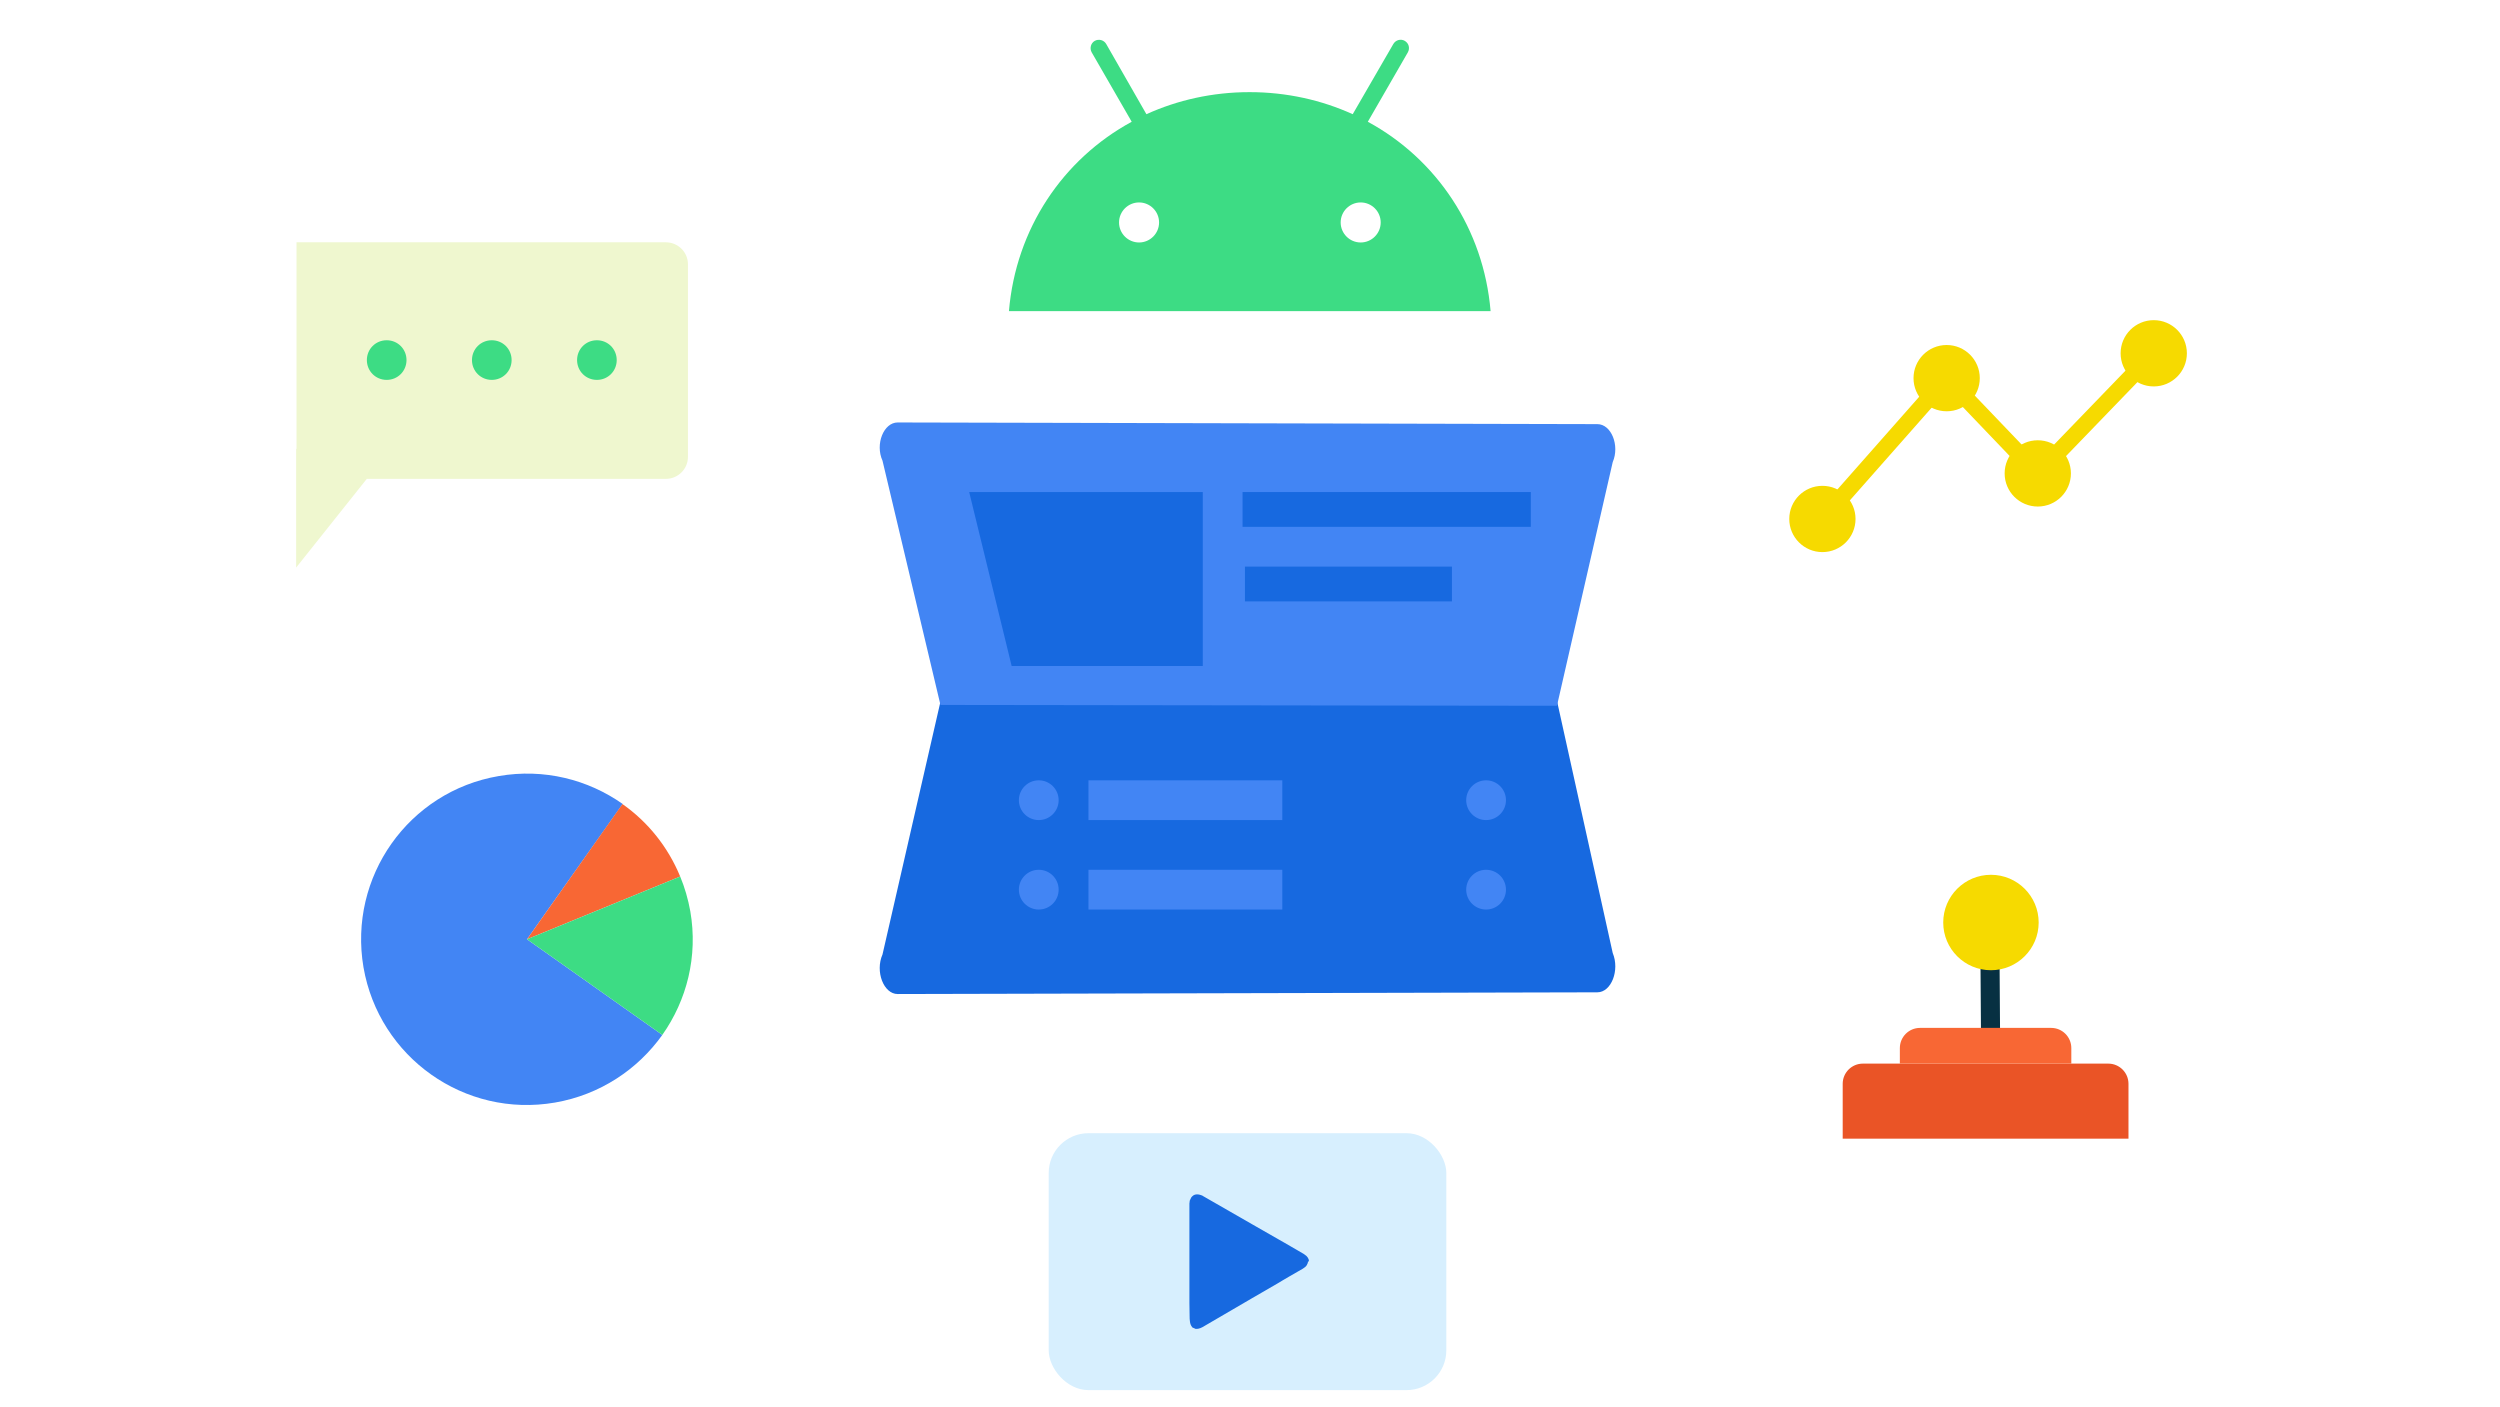
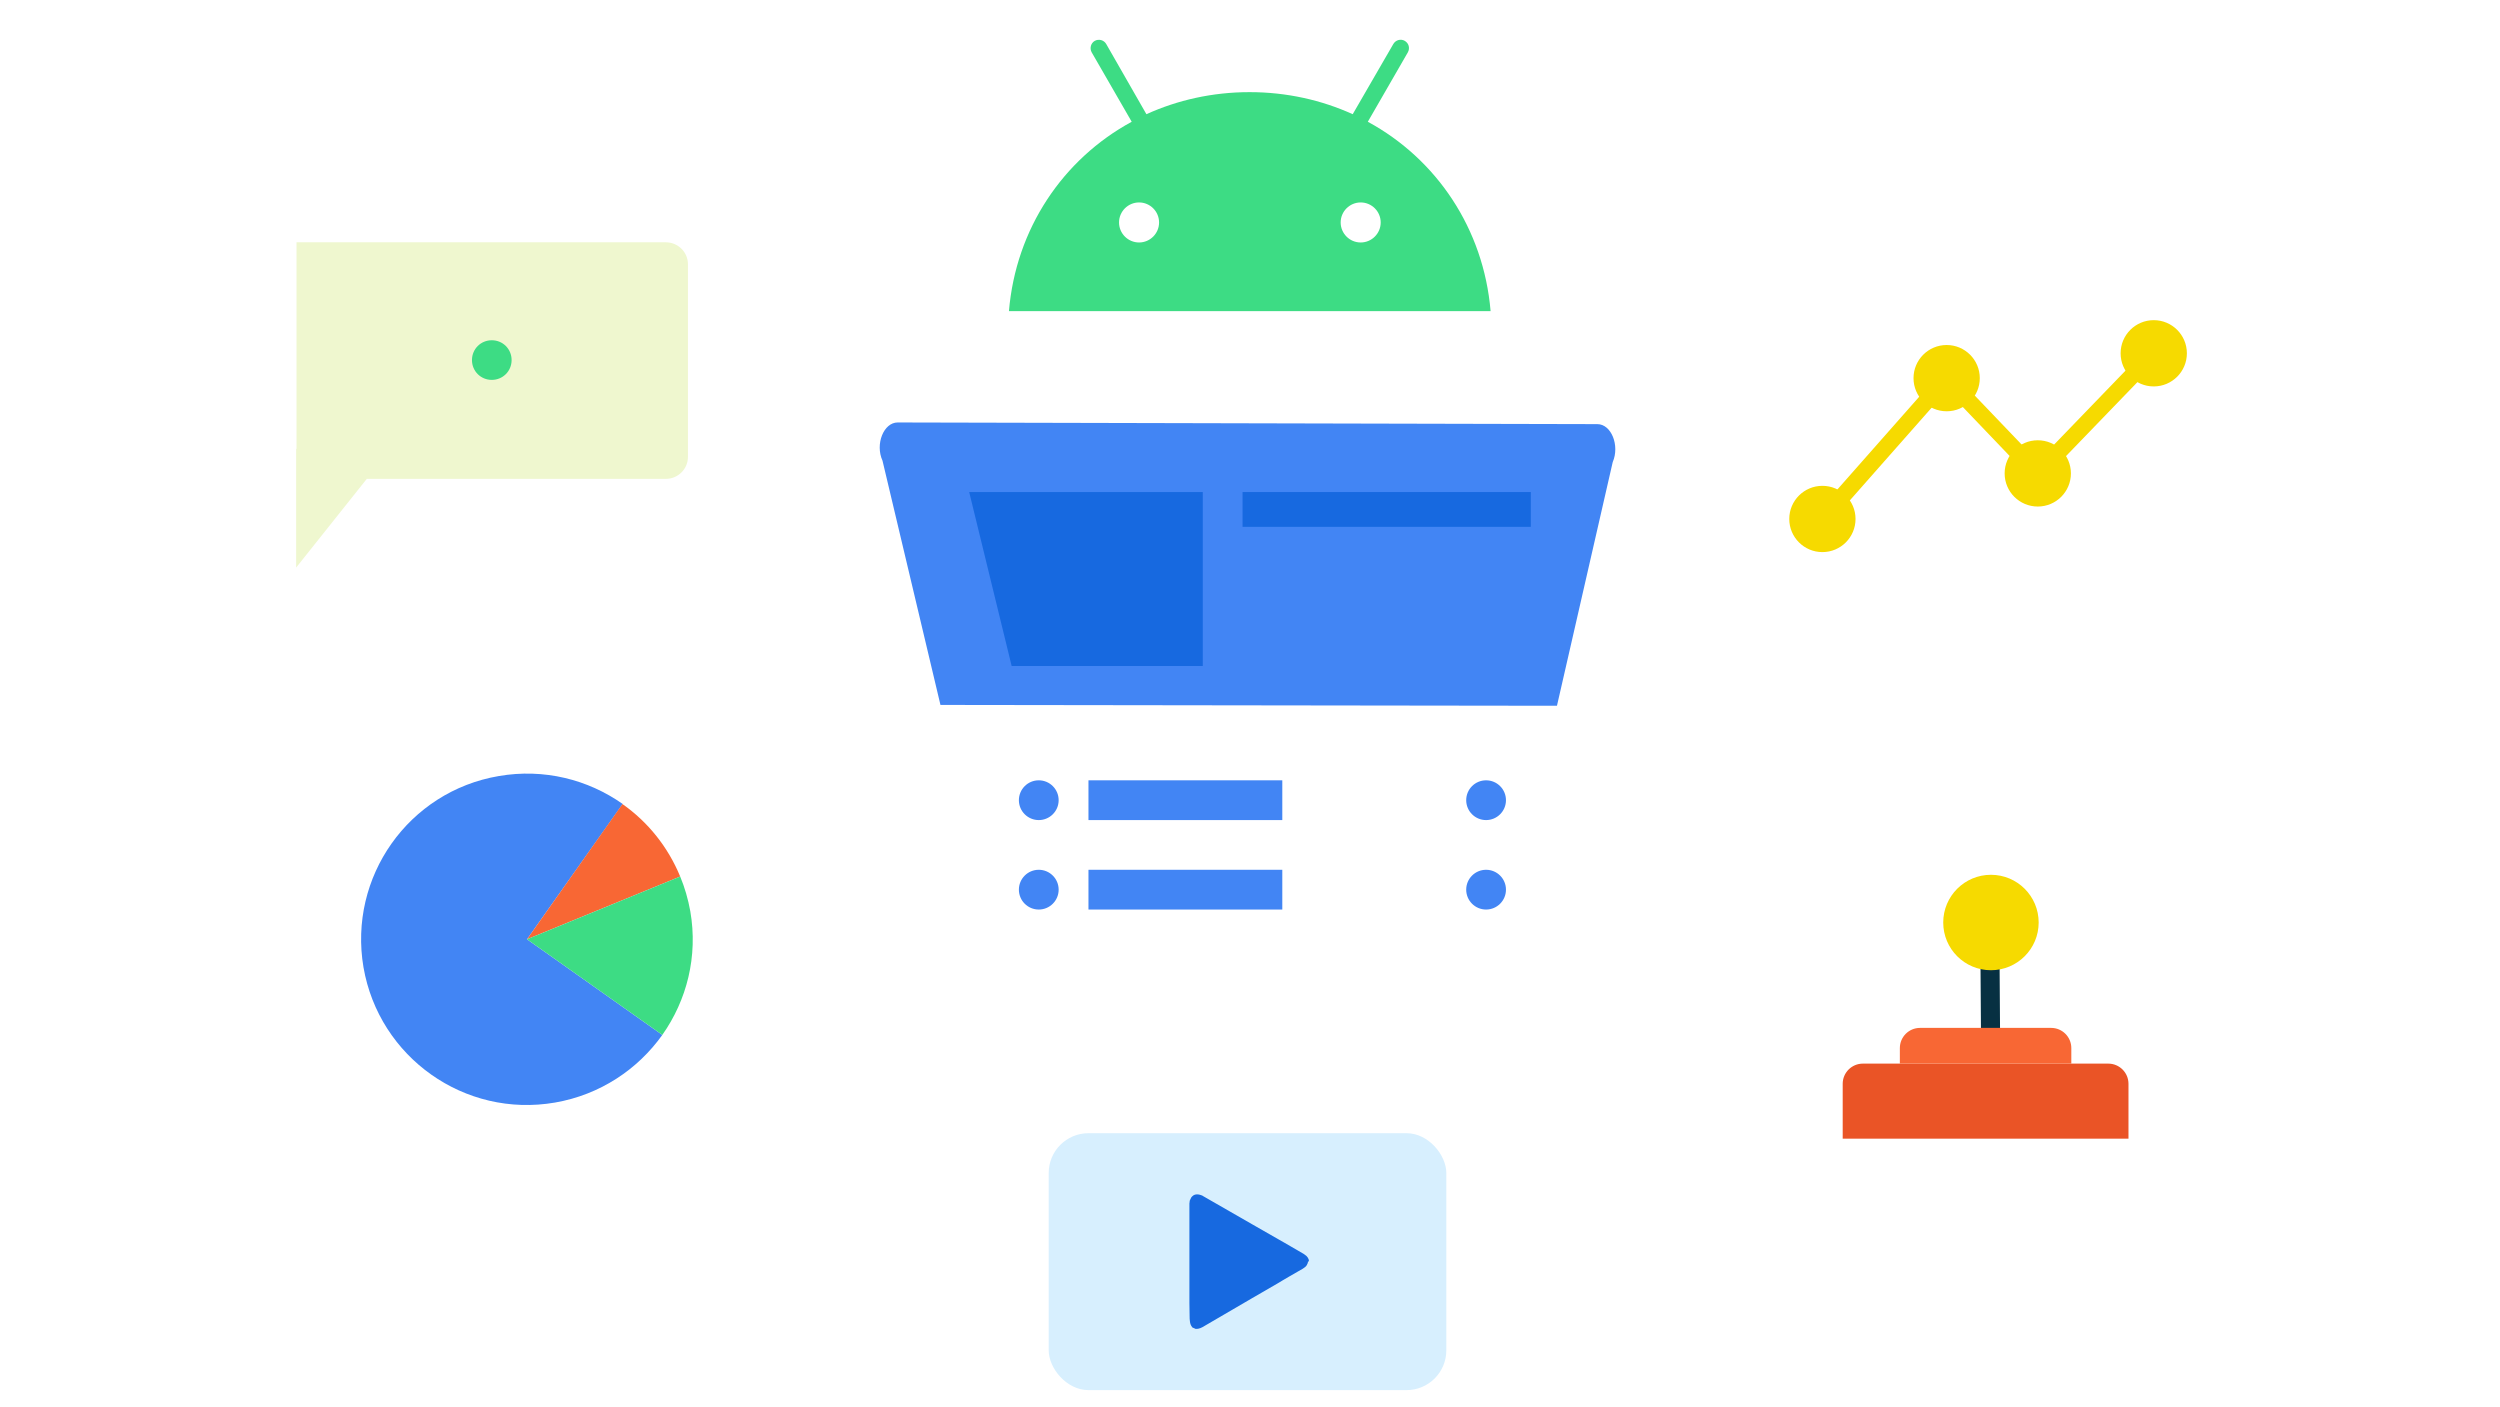
<svg xmlns="http://www.w3.org/2000/svg" width="503" height="283" viewBox="0 0 503 283" fill="none">
  <path d="M273.769 48.786C271.55 48.786 269.742 46.978 269.742 44.759C269.742 42.54 271.55 40.731 273.769 40.731C275.988 40.731 277.797 42.54 277.797 44.759C277.797 46.978 275.988 48.786 273.769 48.786ZM229.179 48.786C226.96 48.786 225.151 46.978 225.151 44.759C225.151 42.54 226.96 40.731 229.179 40.731C231.398 40.731 233.206 42.54 233.206 44.759C233.206 46.978 231.398 48.786 229.179 48.786ZM275.207 24.498L283.262 10.525C283.715 9.703 283.468 8.717 282.646 8.224C281.865 7.772 280.838 8.018 280.345 8.84L272.166 22.978C265.92 20.142 258.892 18.539 251.412 18.539C243.933 18.539 236.905 20.142 230.658 22.978L222.562 8.84C222.11 8.059 221.083 7.772 220.261 8.224C219.48 8.676 219.192 9.703 219.644 10.525L227.699 24.498C213.85 32.019 204.397 46.033 203 62.595H299.907C298.509 46.033 289.057 32.019 275.207 24.498Z" fill="#3DDC84" />
  <path fill-rule="evenodd" clip-rule="evenodd" d="M73.799 96.35H133.958C136.42 96.35 138.417 94.369 138.417 91.926L138.417 53.173C138.417 50.73 136.42 48.75 133.958 48.75H59.661L59.661 90.296L59.583 90.319V114.2L73.799 96.35Z" fill="#EFF7CF" />
-   <path d="M116.108 72.446C116.108 70.222 117.872 68.459 120.096 68.459C122.32 68.459 124.083 70.222 124.083 72.446C124.083 74.67 122.32 76.434 120.096 76.434C117.872 76.434 116.108 74.67 116.108 72.446Z" fill="#3DDC84" />
  <path d="M94.961 72.446C94.961 70.222 96.725 68.459 98.948 68.459C101.172 68.459 102.936 70.222 102.936 72.446C102.936 74.67 101.172 76.434 98.948 76.434C96.725 76.434 94.961 74.67 94.961 72.446Z" fill="#3DDC84" />
-   <path d="M73.813 72.446C73.813 70.222 75.577 68.459 77.801 68.459C80.025 68.459 81.789 70.222 81.789 72.446C81.789 74.67 80.025 76.434 77.801 76.434C75.577 76.434 73.813 74.67 73.813 72.446Z" fill="#3DDC84" />
  <rect x="211" y="228" width="80" height="51.692" rx="8" fill="#D7EFFE" />
  <path d="M263.369 253.792C263.369 253.283 263.069 252.775 262.419 252.368C262.369 252.317 262.319 252.317 262.269 252.266L258.417 250.03L257.166 249.318L252.014 246.37L242.009 240.625C241.959 240.574 241.909 240.574 241.859 240.523H241.809C241.759 240.523 241.759 240.473 241.709 240.473H241.659C241.609 240.473 241.609 240.422 241.559 240.422H241.509C241.359 240.371 241.209 240.32 241.058 240.32C240.608 240.269 240.208 240.371 239.908 240.676L239.858 240.727L239.808 240.778C239.808 240.778 239.808 240.778 239.758 240.828C239.758 240.828 239.758 240.879 239.708 240.879C239.708 240.93 239.658 240.93 239.658 240.981C239.658 241.032 239.608 241.032 239.608 241.083C239.608 241.133 239.558 241.133 239.558 241.184C239.508 241.235 239.508 241.337 239.458 241.388C239.458 241.438 239.458 241.489 239.408 241.489C239.408 241.54 239.408 241.591 239.358 241.591C239.358 241.642 239.358 241.693 239.358 241.743V241.794C239.358 241.794 239.308 242.099 239.308 242.15V242.303V256.638V262.129L239.358 265.331L239.408 265.84C239.458 266.348 239.608 266.704 239.858 267.009L239.908 267.06L239.958 267.111C239.958 267.111 240.008 267.161 240.058 267.161C240.058 267.161 240.058 267.161 240.108 267.161C240.158 267.161 240.158 267.212 240.208 267.212C240.258 267.212 240.258 267.263 240.308 267.263C240.358 267.263 240.358 267.263 240.408 267.314C240.458 267.314 240.458 267.314 240.508 267.365C240.908 267.416 241.409 267.314 241.959 267.009L251.714 261.315L257.066 258.214L258.167 257.553L259.468 256.791L262.119 255.266C262.469 255.062 262.769 254.808 262.919 254.554C263.069 254.3 263.169 254.046 263.169 253.792C263.369 253.842 263.369 253.792 263.369 253.792Z" fill="#1769E0" />
  <path d="M370.75 218.063C370.75 215.819 372.569 214 374.813 214H424.187C426.431 214 428.25 215.819 428.25 218.063V229.094H370.75V218.063Z" fill="#EA5426" />
  <path fill-rule="evenodd" clip-rule="evenodd" d="M398.584 209.424L398.479 194.358L402.319 194.331L402.424 209.397L398.584 209.424Z" fill="#073042" />
  <path d="M382.25 210.876C382.25 208.632 384.069 206.812 386.313 206.812H412.687C414.931 206.812 416.75 208.632 416.75 210.876V214H382.25V210.876Z" fill="#F86734" />
  <circle cx="400.578" cy="185.609" r="9.601" fill="#F6DA00" />
  <g clip-path="url(#clip0)">
    <path d="M125.283 161.762C118.3 156.837 109.44 154.572 100.366 156.14C82.206 159.226 70.046 176.455 73.132 194.616C76.269 212.763 93.511 224.973 111.658 221.836C120.732 220.268 128.318 215.161 133.257 208.227L106.037 188.981L125.283 161.762Z" fill="#4285F4" />
    <path d="M136.853 176.355C134.389 170.38 130.349 165.367 125.233 161.776L106.037 188.981L136.853 176.355Z" fill="#F86734" />
    <path d="M136.853 176.355L106.037 188.981L133.257 208.227C138.182 201.244 140.46 192.434 138.892 183.361C138.446 180.891 137.762 178.539 136.853 176.355Z" fill="#3DDC84" />
  </g>
-   <path d="M313.261 141L189.22 141.173L177.562 192.03C176.037 195.495 177.802 200 180.611 200L321.389 199.654C324.198 199.654 325.923 195.207 324.478 191.742L313.261 141Z" fill="#1769E0" />
  <path d="M313.261 142L189.22 141.833L177.562 92.7C176.037 89.352 177.802 85 180.611 85L321.389 85.335C324.198 85.335 325.923 89.631 324.478 92.978L313.261 142Z" fill="#4285F4" />
  <rect x="219" y="157" width="39" height="8" fill="#4285F4" />
  <rect x="219" y="175" width="39" height="8" fill="#4285F4" />
  <path d="M195 99H242V134H203.545L195 99Z" fill="#1769E0" />
  <path d="M209 165C211.209 165 213 163.209 213 161C213 158.791 211.209 157 209 157C206.791 157 205 158.791 205 161C205 163.209 206.791 165 209 165Z" fill="#4285F4" />
  <path d="M209 183C211.209 183 213 181.209 213 179C213 176.791 211.209 175 209 175C206.791 175 205 176.791 205 179C205 181.209 206.791 183 209 183Z" fill="#4285F4" />
  <path d="M299 165C301.209 165 303 163.209 303 161C303 158.791 301.209 157 299 157C296.791 157 295 158.791 295 161C295 163.209 296.791 165 299 165Z" fill="#4285F4" />
  <path d="M299 183C301.209 183 303 181.209 303 179C303 176.791 301.209 175 299 175C296.791 175 295 176.791 295 179C295 181.209 296.791 183 299 183Z" fill="#4285F4" />
-   <path d="M250.483 114H292.129V121H250.483V114Z" fill="#1769E0" />
  <path d="M250 99H308V106H250V99Z" fill="#1769E0" />
  <path fill-rule="evenodd" clip-rule="evenodd" d="M434.532 72.241L409.994 97.655L391.716 78.546L367.916 105.519L365.417 103.314L391.617 73.621L410.006 92.845L432.134 69.926L434.532 72.241Z" fill="#F6DA00" />
  <path fill-rule="evenodd" clip-rule="evenodd" d="M440 71.083C440 74.765 437.015 77.75 433.333 77.75C429.651 77.75 426.667 74.765 426.667 71.083C426.667 67.401 429.651 64.416 433.333 64.416C437.015 64.416 440 67.401 440 71.083ZM398.333 76.083C398.333 79.765 395.349 82.75 391.667 82.75C387.985 82.75 385 79.765 385 76.083C385 72.401 387.985 69.416 391.667 69.416C395.349 69.416 398.333 72.401 398.333 76.083ZM373.333 104.416C373.333 108.098 370.349 111.083 366.667 111.083C362.985 111.083 360 108.098 360 104.416C360 100.735 362.985 97.75 366.667 97.75C370.349 97.75 373.333 100.735 373.333 104.416ZM410 101.916C413.682 101.916 416.667 98.932 416.667 95.25C416.667 91.568 413.682 88.583 410 88.583C406.318 88.583 403.333 91.568 403.333 95.25C403.333 98.932 406.318 101.916 410 101.916Z" fill="#F6DA00" />
  <defs>
    <clipPath id="clip0">
      <rect width="80" height="80" fill="white" transform="translate(57 160.706) rotate(-15)" />
    </clipPath>
  </defs>
</svg>